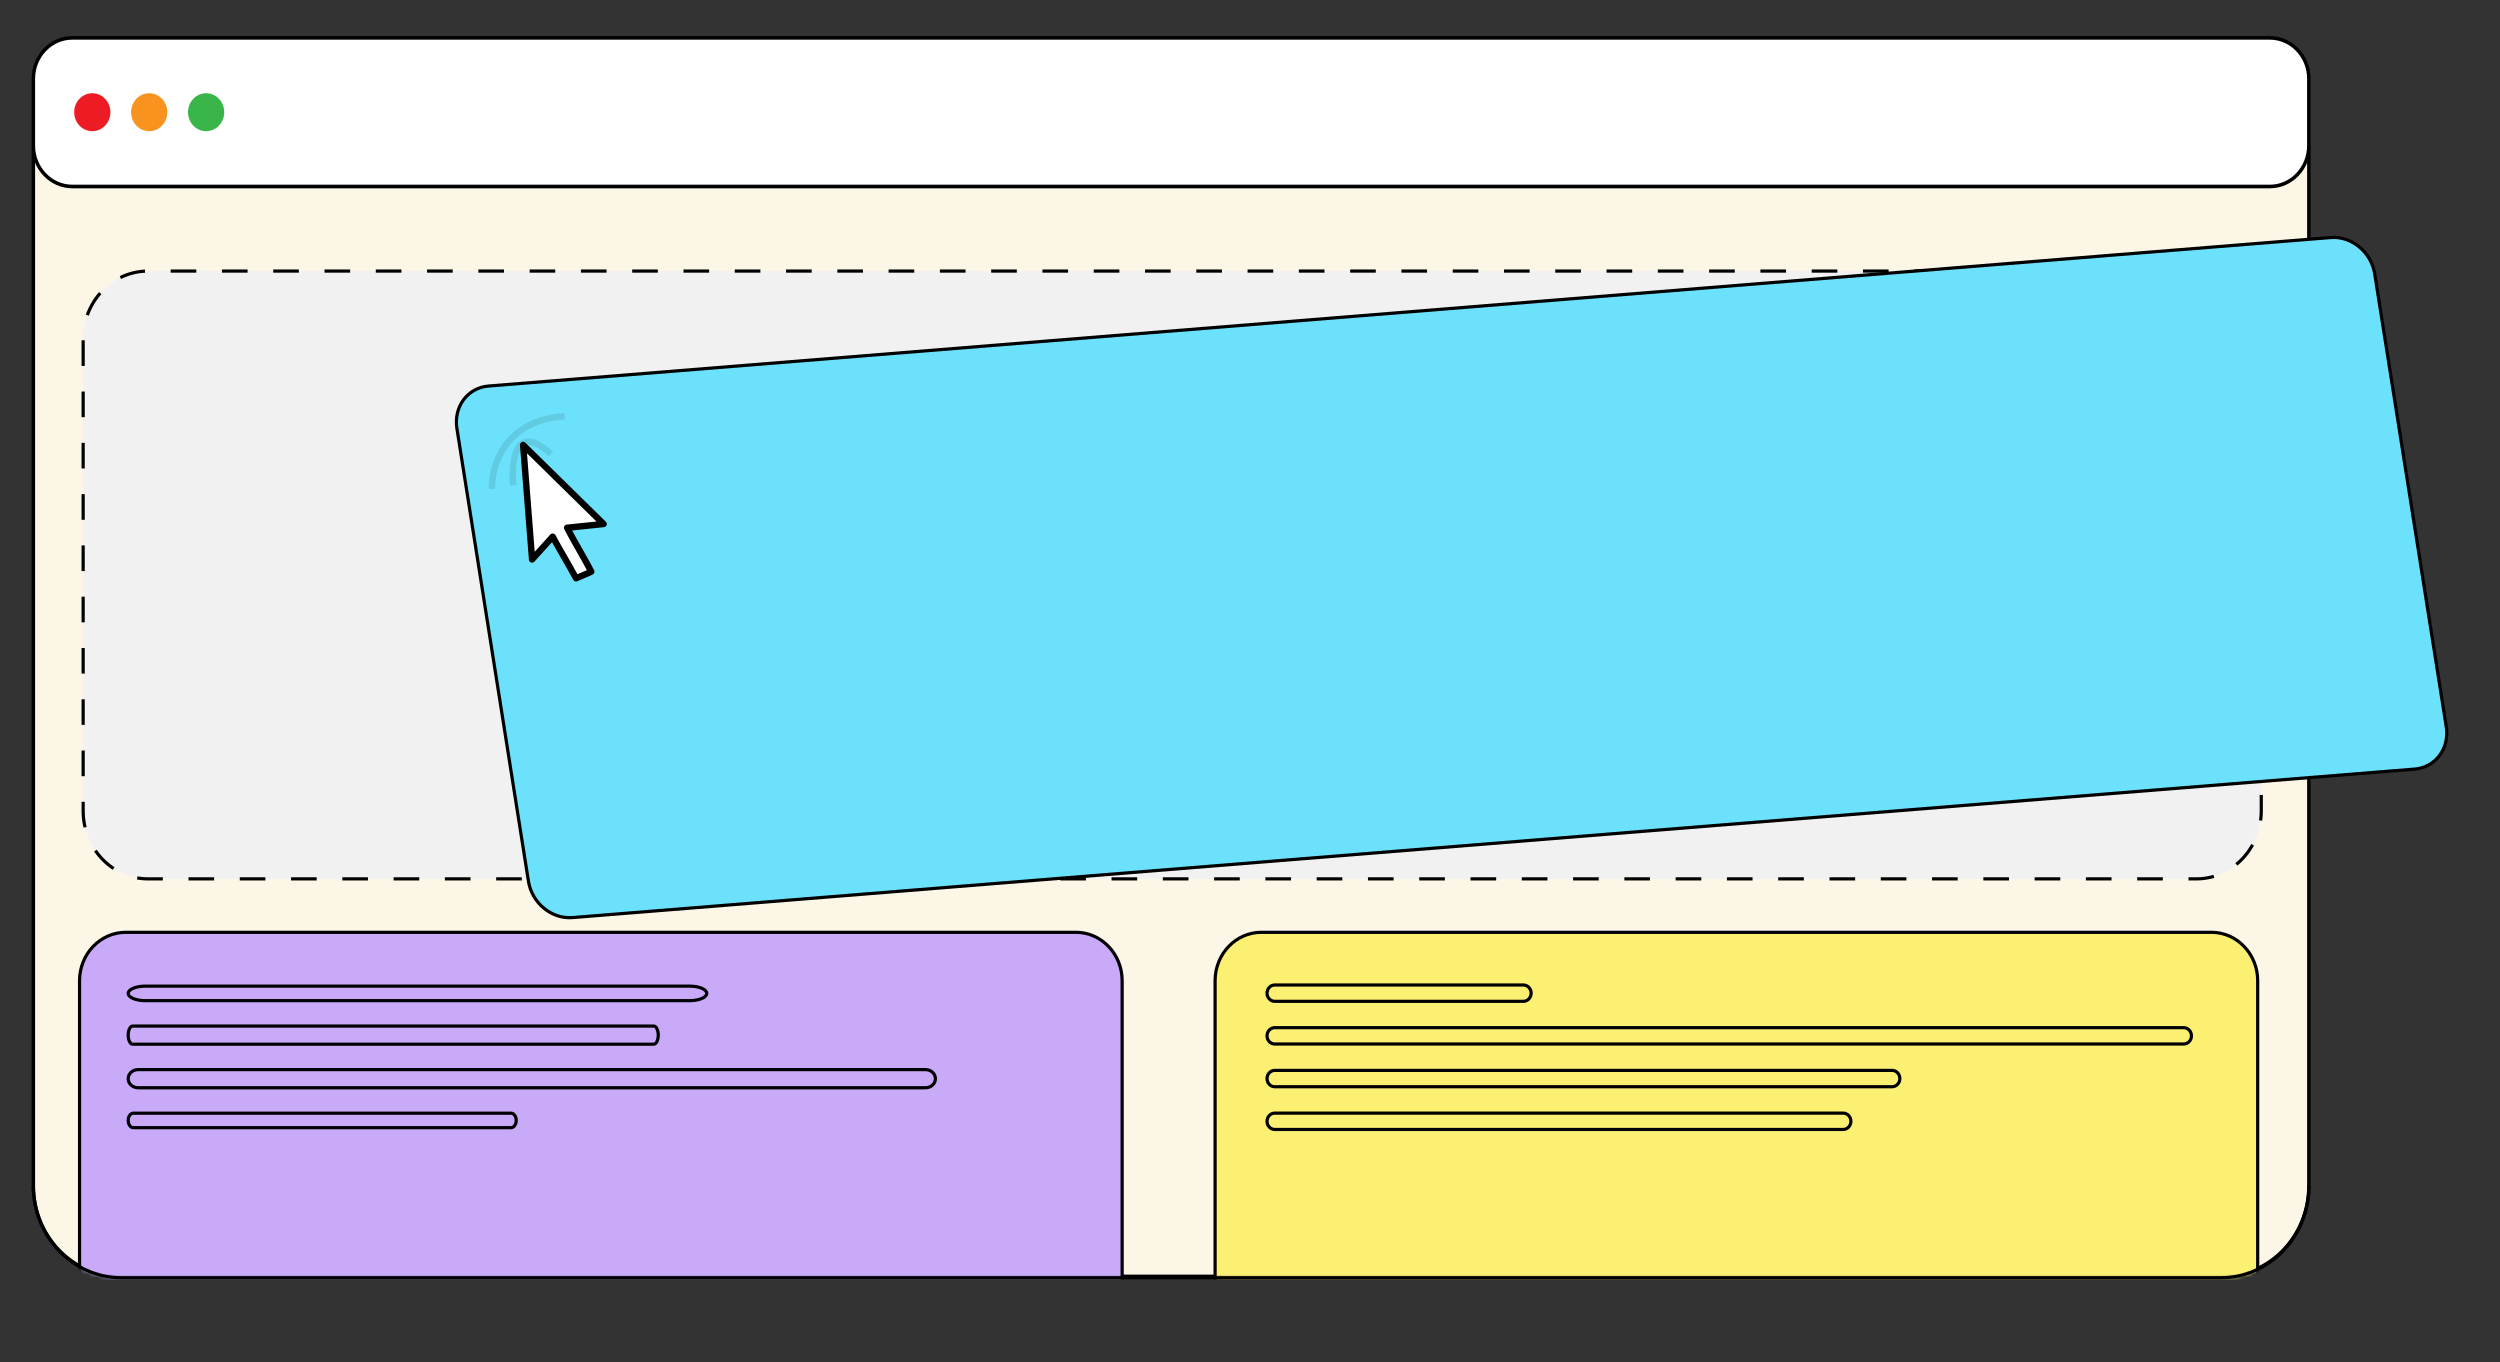
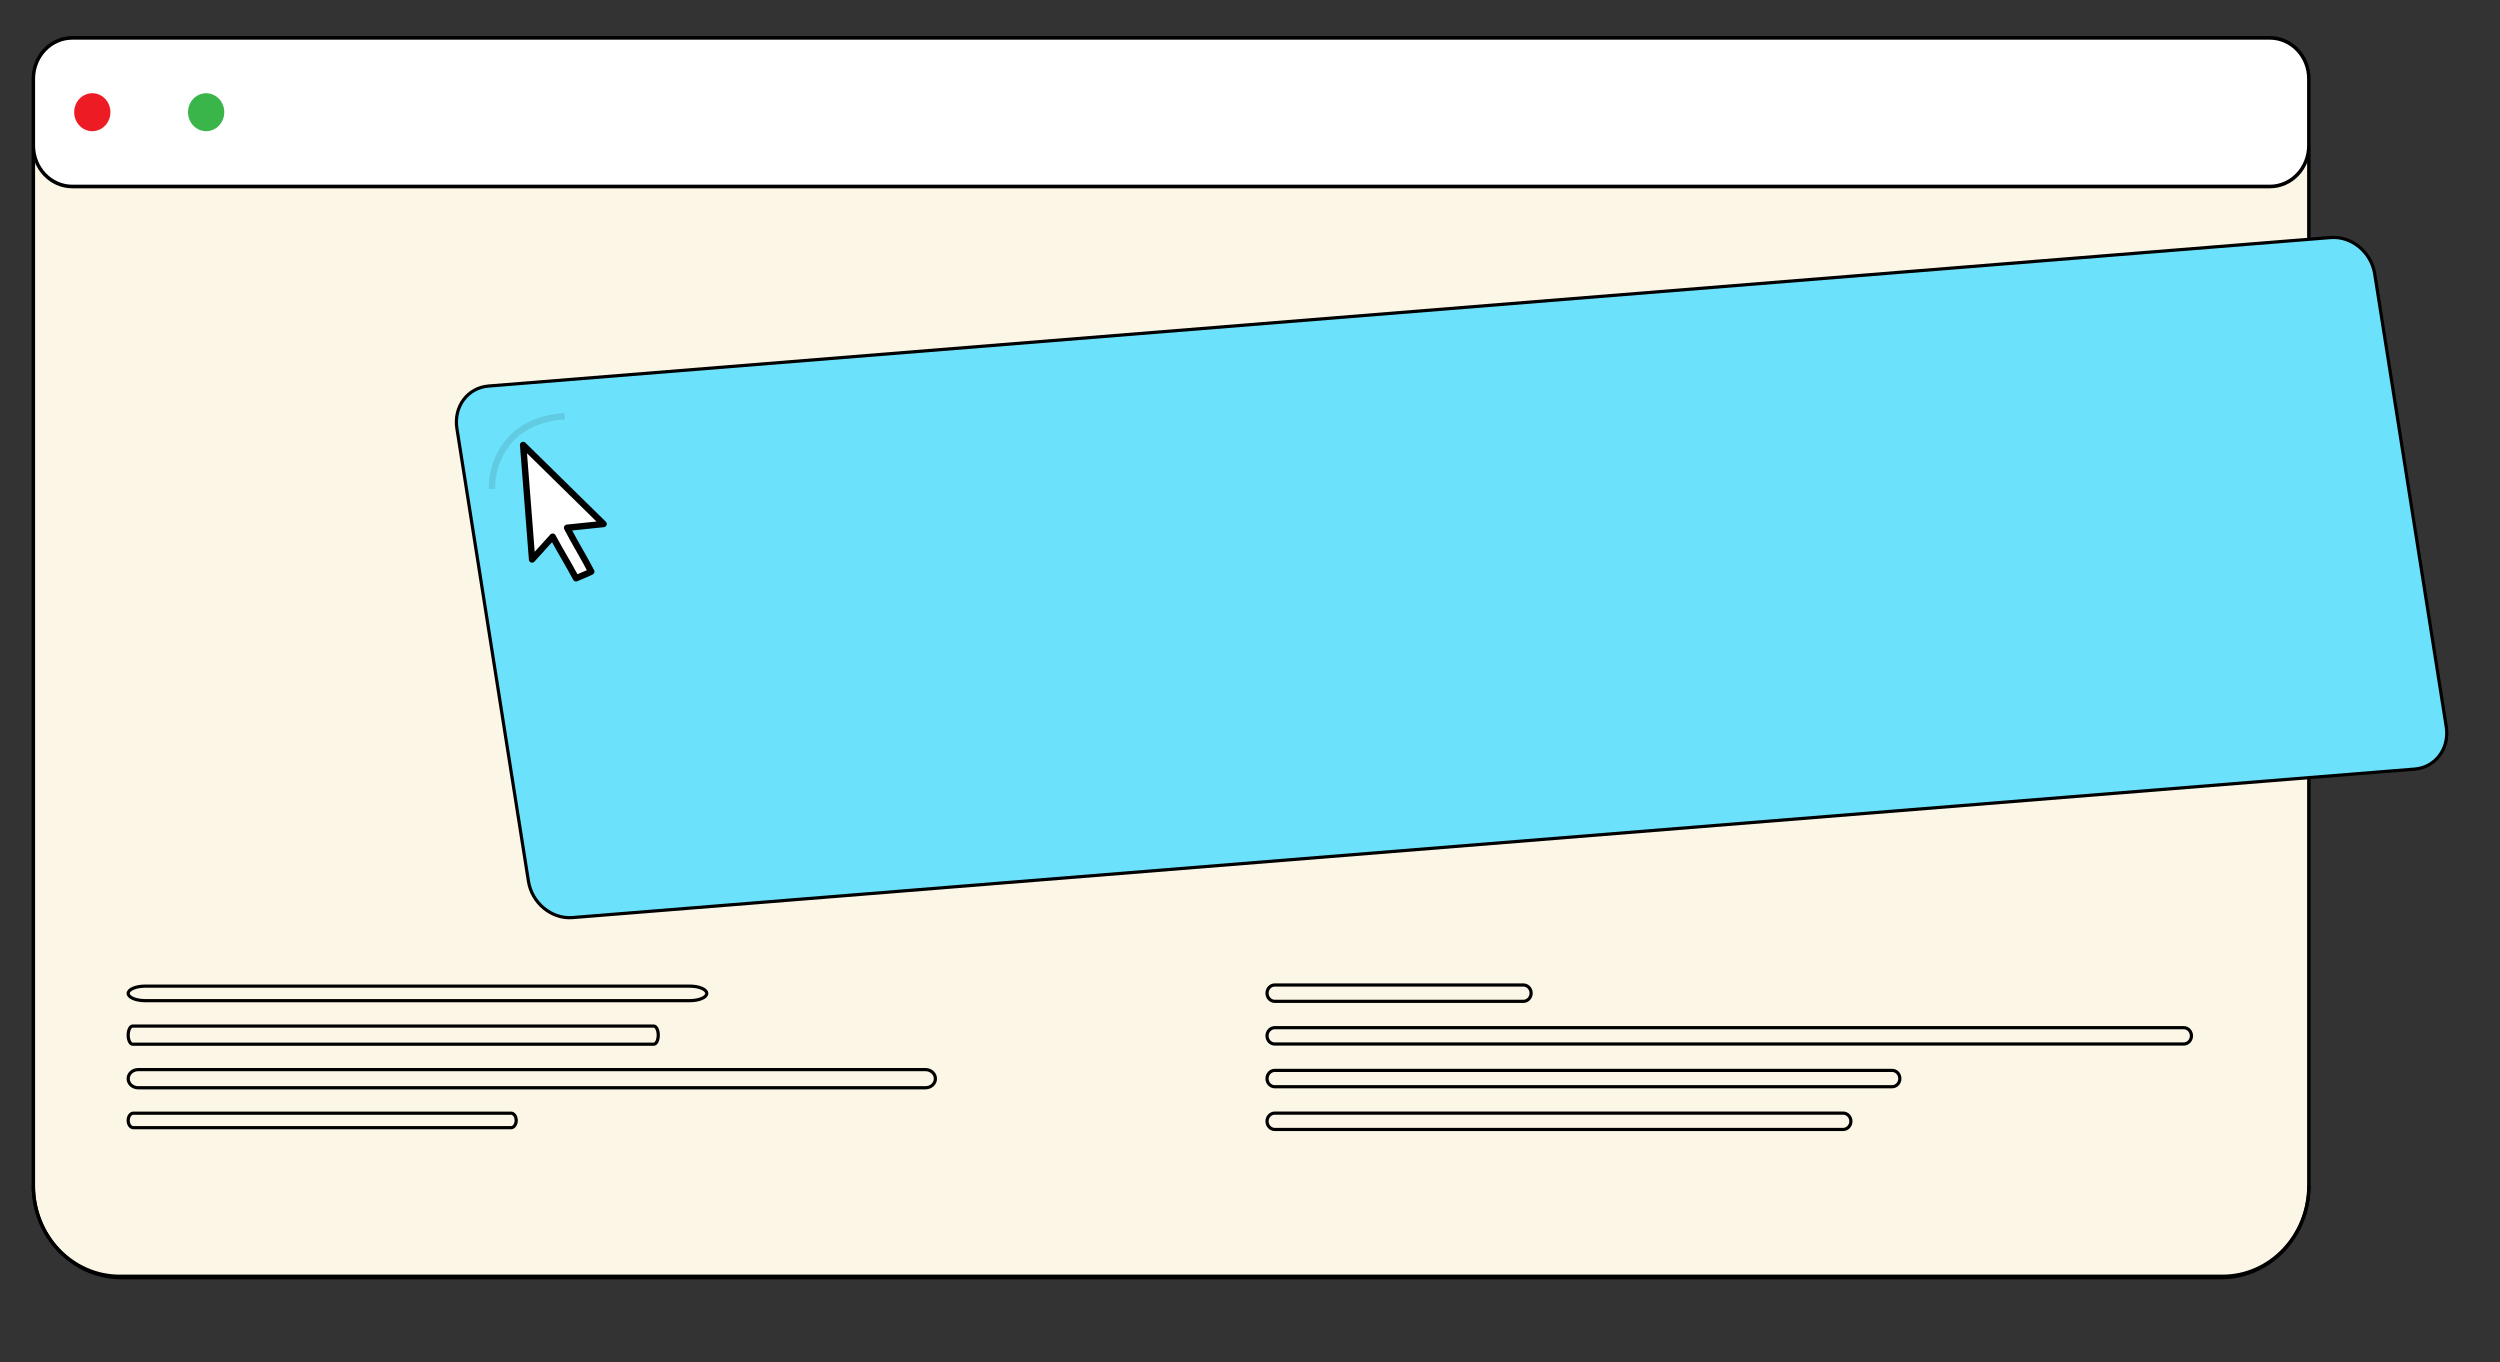
<svg xmlns="http://www.w3.org/2000/svg" width="780" height="425" viewBox="0 0 780 425" fill="none">
  <rect x="0" y="0" width="780" height="425" fill="#333333" stroke="none" />
  <path d="M37.335 19.786H693.438C708.301 19.786 720.364 32.425 720.364 47.996V370.039C720.364 385.611 708.301 398.249 693.438 398.249H37.335C22.472 398.249 10.409 385.611 10.409 370.039V47.996C10.409 32.425 22.472 19.786 37.335 19.786Z" fill="#FCF6E6" />
  <path d="M693.438 20.352C707.987 20.352 719.823 32.753 719.823 47.996V370.039C719.823 385.282 707.987 397.683 693.438 397.683H37.335C22.786 397.683 10.95 385.282 10.95 370.039V47.996C10.95 32.753 22.786 20.352 37.335 20.352H693.438ZM693.438 19.22H37.335C22.169 19.22 9.869 32.108 9.869 47.996V370.039C9.869 385.928 22.169 398.815 37.335 398.815H693.438C708.604 398.815 720.904 385.928 720.904 370.039V47.996C720.904 32.108 708.604 19.22 693.438 19.22Z" fill="black" />
  <path d="M22.57 11.813H708.193C714.905 11.813 720.353 17.521 720.353 24.554V45.448C720.353 52.481 714.905 58.188 708.193 58.188H22.57C15.857 58.188 10.409 52.481 10.409 45.448V24.554C10.409 17.521 15.857 11.813 22.57 11.813Z" fill="white" />
  <path d="M708.193 12.38C714.603 12.38 719.813 17.838 719.813 24.554V45.448C719.813 52.164 714.603 57.622 708.193 57.622H22.569C16.16 57.622 10.95 52.164 10.95 45.448V24.554C10.95 17.838 16.16 12.38 22.569 12.38H708.193ZM708.193 11.247H22.569C15.554 11.247 9.869 17.204 9.869 24.554V45.448C9.869 52.798 15.554 58.755 22.569 58.755H708.193C715.208 58.755 720.894 52.798 720.894 45.448V24.554C720.894 17.204 715.208 11.247 708.193 11.247Z" fill="black" />
  <path d="M28.796 40.929C31.918 40.929 34.449 38.278 34.449 35.007C34.449 31.735 31.918 29.084 28.796 29.084C25.673 29.084 23.142 31.735 23.142 35.007C23.142 38.278 25.673 40.929 28.796 40.929Z" fill="#ED1C24" />
-   <path d="M46.555 40.929C49.677 40.929 52.208 38.278 52.208 35.007C52.208 31.735 49.677 29.084 46.555 29.084C43.433 29.084 40.902 31.735 40.902 35.007C40.902 38.278 43.433 40.929 46.555 40.929Z" fill="#F7931E" />
  <path d="M64.314 40.929C67.436 40.929 69.968 38.278 69.968 35.007C69.968 31.735 67.436 29.084 64.314 29.084C61.192 29.084 58.661 31.735 58.661 35.007C58.661 38.278 61.192 40.929 64.314 40.929Z" fill="#39B54A" />
-   <path d="M685.245 84.575H46.209C35.016 84.575 25.942 94.082 25.942 105.809V252.975C25.942 264.702 35.016 274.209 46.209 274.209H685.245C696.438 274.209 705.512 264.702 705.512 252.975V105.809C705.512 94.082 696.438 84.575 685.245 84.575Z" fill="#F1F1F1" stroke="black" stroke-dasharray="8 8" />
  <mask id="mask0_5_938" style="mask-type:luminance" maskUnits="userSpaceOnUse" x="9" y="19" width="712" height="380">
-     <path d="M693.438 19.22H37.335C22.166 19.22 9.869 32.103 9.869 47.996V370.039C9.869 385.932 22.166 398.815 37.335 398.815H693.438C708.607 398.815 720.904 385.932 720.904 370.039V47.996C720.904 32.103 708.607 19.22 693.438 19.22Z" fill="white" />
-   </mask>
+     </mask>
  <g mask="url(#mask0_5_938)">
    <path d="M335.678 290.879H39.248C31.278 290.879 24.818 297.648 24.818 305.998V400.254C24.818 408.603 31.278 415.372 39.248 415.372H335.678C343.647 415.372 350.108 408.603 350.108 400.254V305.998C350.108 297.648 343.647 290.879 335.678 290.879Z" fill="#C8AAF9" stroke="black" stroke-miterlimit="10" />
    <path d="M689.969 290.879H393.539C385.569 290.879 379.109 297.648 379.109 305.998V400.254C379.109 408.603 385.569 415.372 393.539 415.372H689.969C697.938 415.372 704.399 408.603 704.399 400.254V305.998C704.399 297.648 697.938 290.879 689.969 290.879Z" fill="#FCF073" stroke="black" stroke-miterlimit="10" />
  </g>
  <path d="M475.278 307.311H397.744C396.4 307.311 395.312 308.452 395.312 309.859V309.871C395.312 311.278 396.4 312.419 397.744 312.419H475.278C476.621 312.419 477.71 311.278 477.71 309.871V309.859C477.71 308.452 476.621 307.311 475.278 307.311Z" stroke="black" stroke-miterlimit="10" stroke-linecap="round" />
  <path d="M215.178 307.674H45.322C42.379 307.674 39.994 308.685 39.994 309.934V309.944C39.994 311.192 42.379 312.203 45.322 312.203H215.178C218.121 312.203 220.506 311.192 220.506 309.944V309.934C220.506 308.685 218.121 307.674 215.178 307.674Z" stroke="black" stroke-miterlimit="10" stroke-linecap="round" />
  <path d="M681.3 320.629H397.744C396.4 320.629 395.312 321.77 395.312 323.177V323.188C395.312 324.596 396.4 325.736 397.744 325.736H681.3C682.643 325.736 683.732 324.596 683.732 323.188V323.177C683.732 321.77 682.643 320.629 681.3 320.629Z" stroke="black" stroke-miterlimit="10" stroke-linecap="round" />
  <path d="M203.979 320.131H41.388C40.618 320.131 39.994 321.396 39.994 322.956V322.968C39.994 324.528 40.618 325.793 41.388 325.793H203.979C204.749 325.793 205.374 324.528 205.374 322.968V322.956C205.374 321.396 204.749 320.131 203.979 320.131Z" stroke="black" stroke-miterlimit="10" stroke-linecap="round" />
  <path d="M590.319 333.958H397.744C396.4 333.958 395.312 335.099 395.312 336.506V336.518C395.312 337.925 396.4 339.066 397.744 339.066H590.319C591.662 339.066 592.751 337.925 592.751 336.518V336.506C592.751 335.099 591.662 333.958 590.319 333.958Z" stroke="black" stroke-miterlimit="10" stroke-linecap="round" />
  <path d="M288.744 333.72H43.096C41.383 333.72 39.994 334.985 39.994 336.545V336.558C39.994 338.118 41.383 339.383 43.096 339.383H288.744C290.458 339.383 291.847 338.118 291.847 336.558V336.545C291.847 334.985 290.458 333.72 288.744 333.72Z" stroke="black" stroke-miterlimit="10" stroke-linecap="round" />
  <path d="M575.046 347.288H397.744C396.4 347.288 395.312 348.428 395.312 349.836V349.847C395.312 351.254 396.4 352.395 397.744 352.395H575.046C576.389 352.395 577.478 351.254 577.478 349.847V349.836C577.478 348.428 576.389 347.288 575.046 347.288Z" stroke="black" stroke-miterlimit="10" stroke-linecap="round" />
  <path d="M159.44 347.31H41.61C40.717 347.31 39.994 348.322 39.994 349.57V349.58C39.994 350.828 40.717 351.84 41.61 351.84H159.44C160.332 351.84 161.056 350.828 161.056 349.58V349.57C161.056 348.322 160.332 347.31 159.44 347.31Z" stroke="black" stroke-miterlimit="10" stroke-linecap="round" />
  <path d="M720.386 369.869C720.386 385.758 708.106 398.645 692.963 398.645H37.821C22.678 398.645 10.398 385.758 10.398 369.869" stroke="black" stroke-miterlimit="10" />
  <path d="M753.382 239.955L178.619 286.286C172.099 286.811 165.948 281.741 164.875 274.956L142.554 133.676C141.481 126.89 145.892 120.969 152.412 120.444L727.165 74.114C733.685 73.588 739.835 78.658 740.908 85.443L763.23 226.724C764.303 233.509 759.892 239.43 753.371 239.956L753.382 239.955Z" fill="#6BE1FB" stroke="black" stroke-miterlimit="10" />
-   <path d="M160.123 151.392C159.432 143.898 160.814 131.459 171.865 141.65" stroke="black" stroke-opacity="0.1" stroke-width="2" stroke-linejoin="round" />
  <path d="M172.426 167.451C169.809 170.352 168.669 171.612 166.013 174.551L163.218 138.84C171.642 147.115 179.821 155.153 188.314 163.489C184.241 163.874 180.966 164.284 176.936 164.665C179.462 169.554 182.006 173.572 184.469 178.344C183.623 178.83 180.686 179.966 179.731 180.429C177.173 175.678 175.045 172.298 172.436 167.45L172.426 167.451Z" fill="white" stroke="black" stroke-width="2" stroke-linecap="round" stroke-linejoin="round" />
  <path d="M153.498 152.524C153.269 145.446 157.486 131.007 176.189 129.874" stroke="black" stroke-opacity="0.1" stroke-width="2" stroke-linejoin="round" />
</svg>